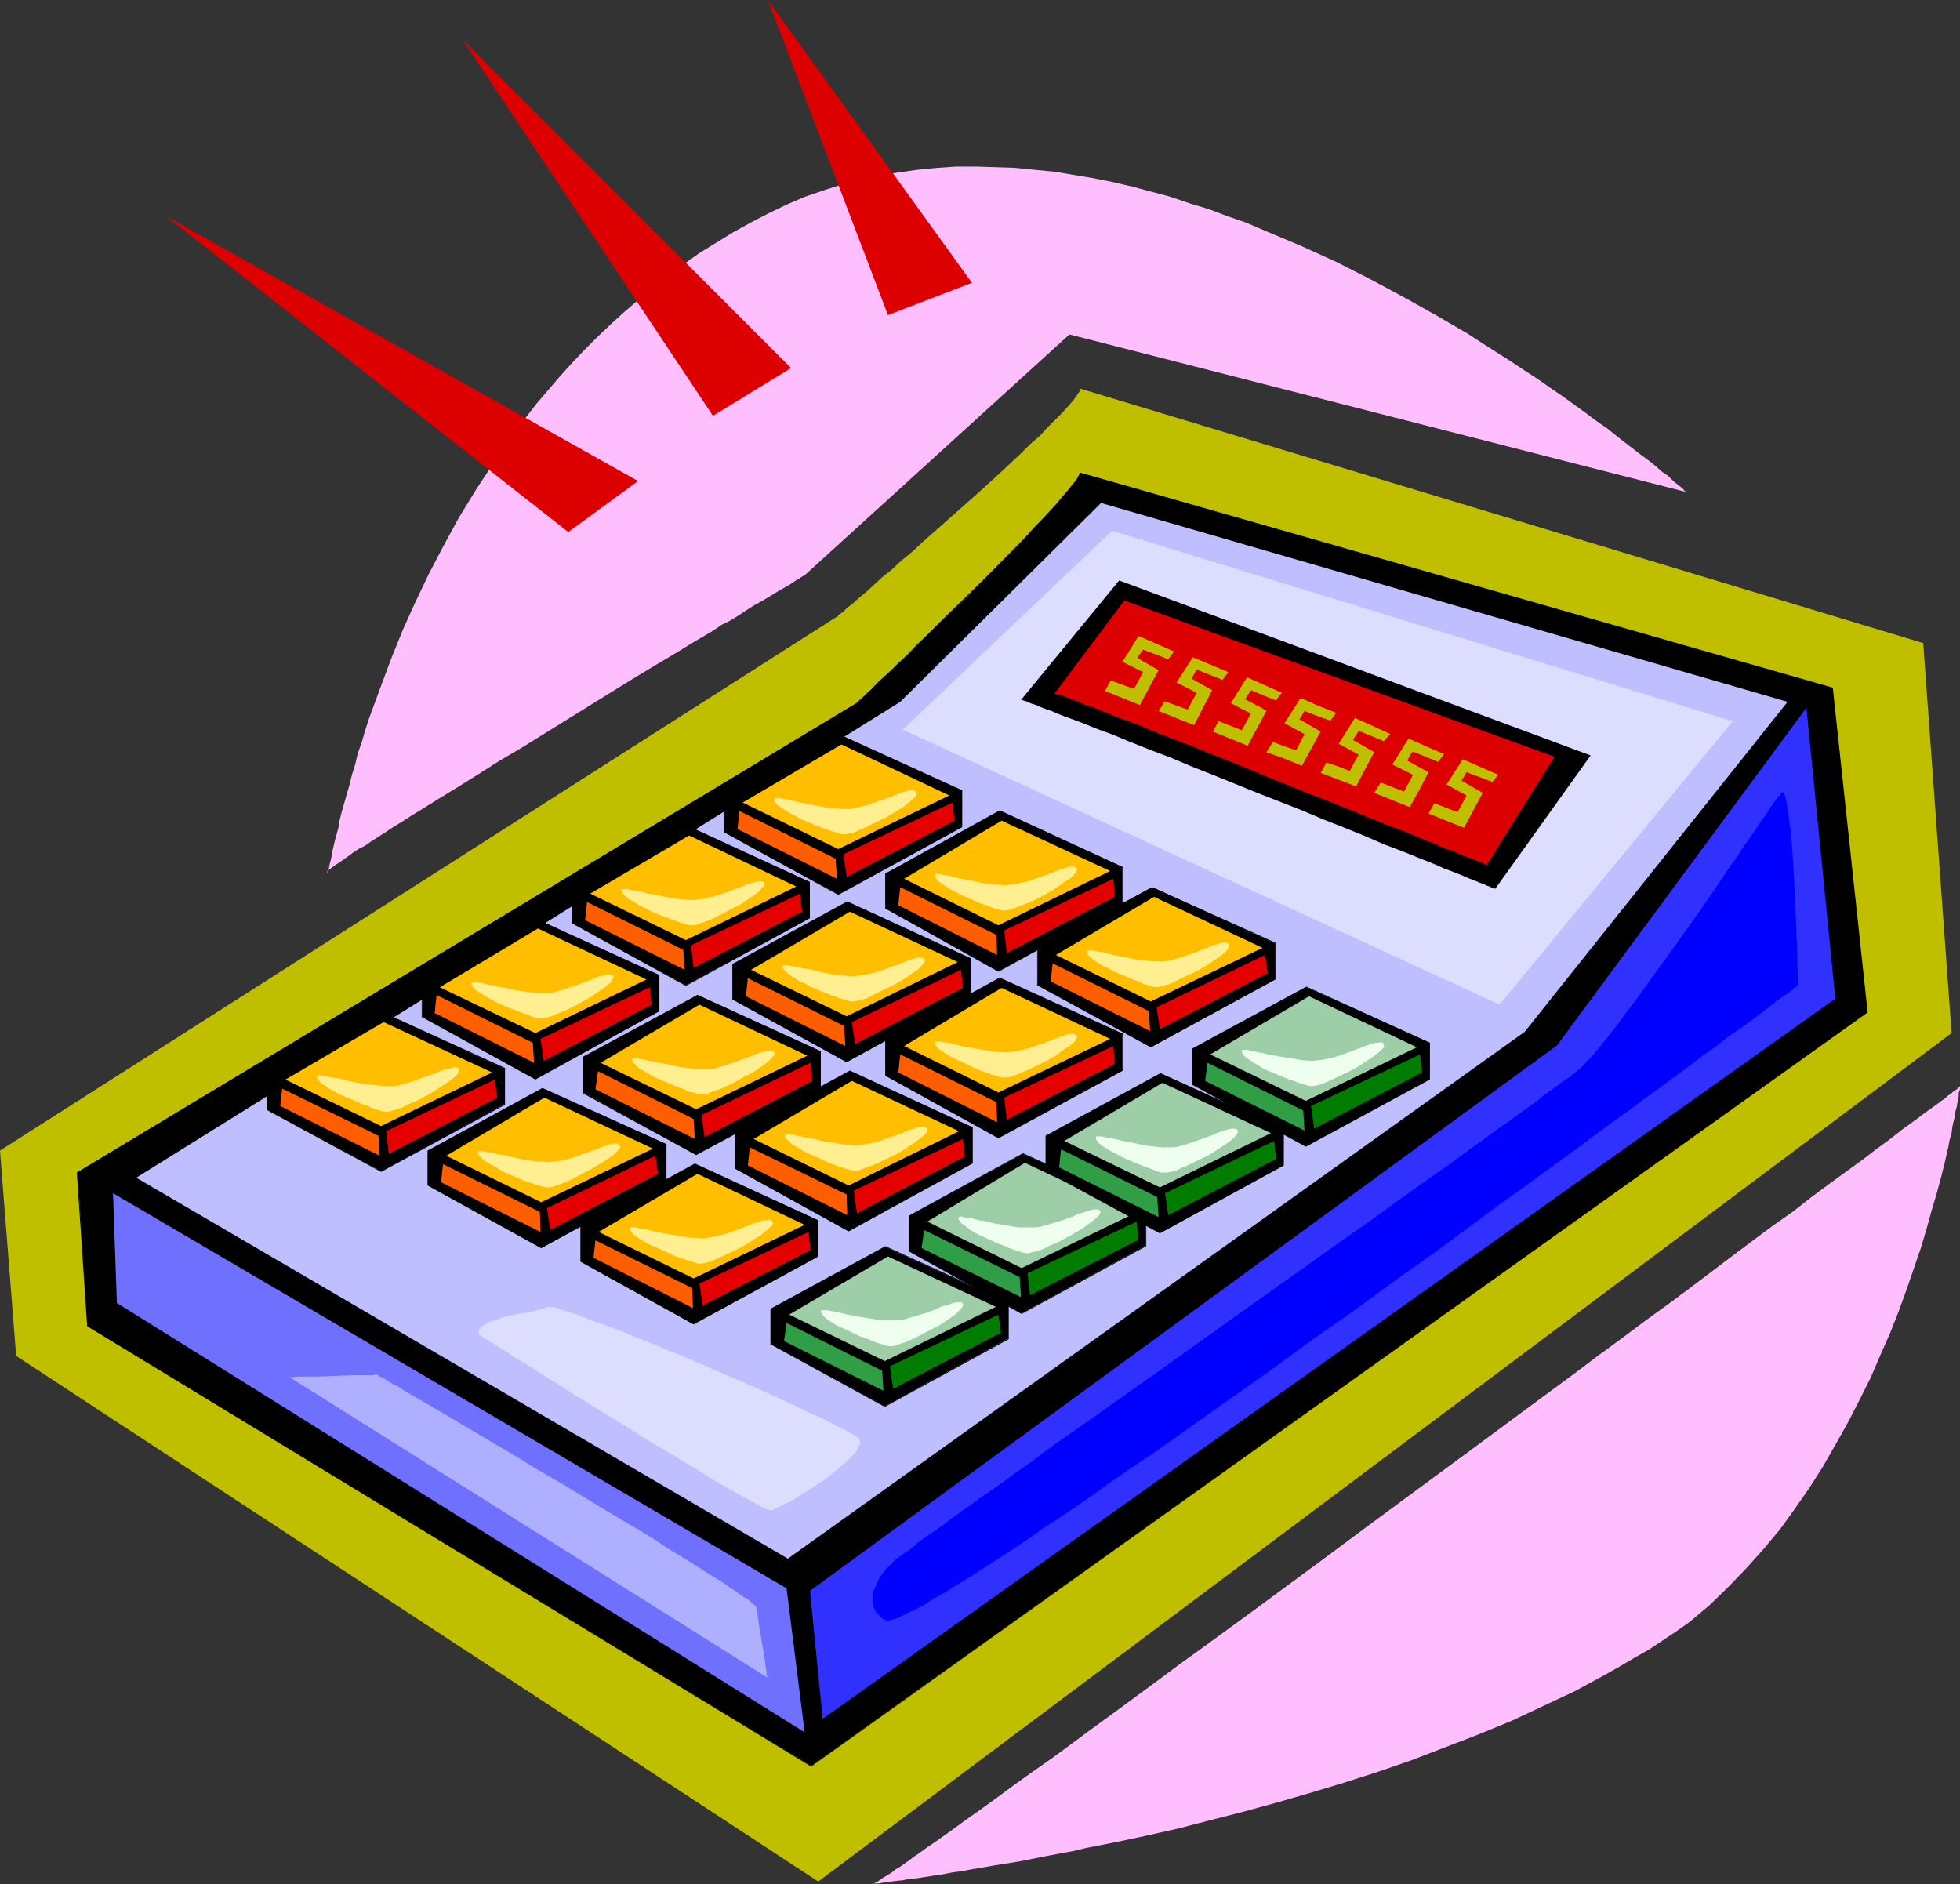
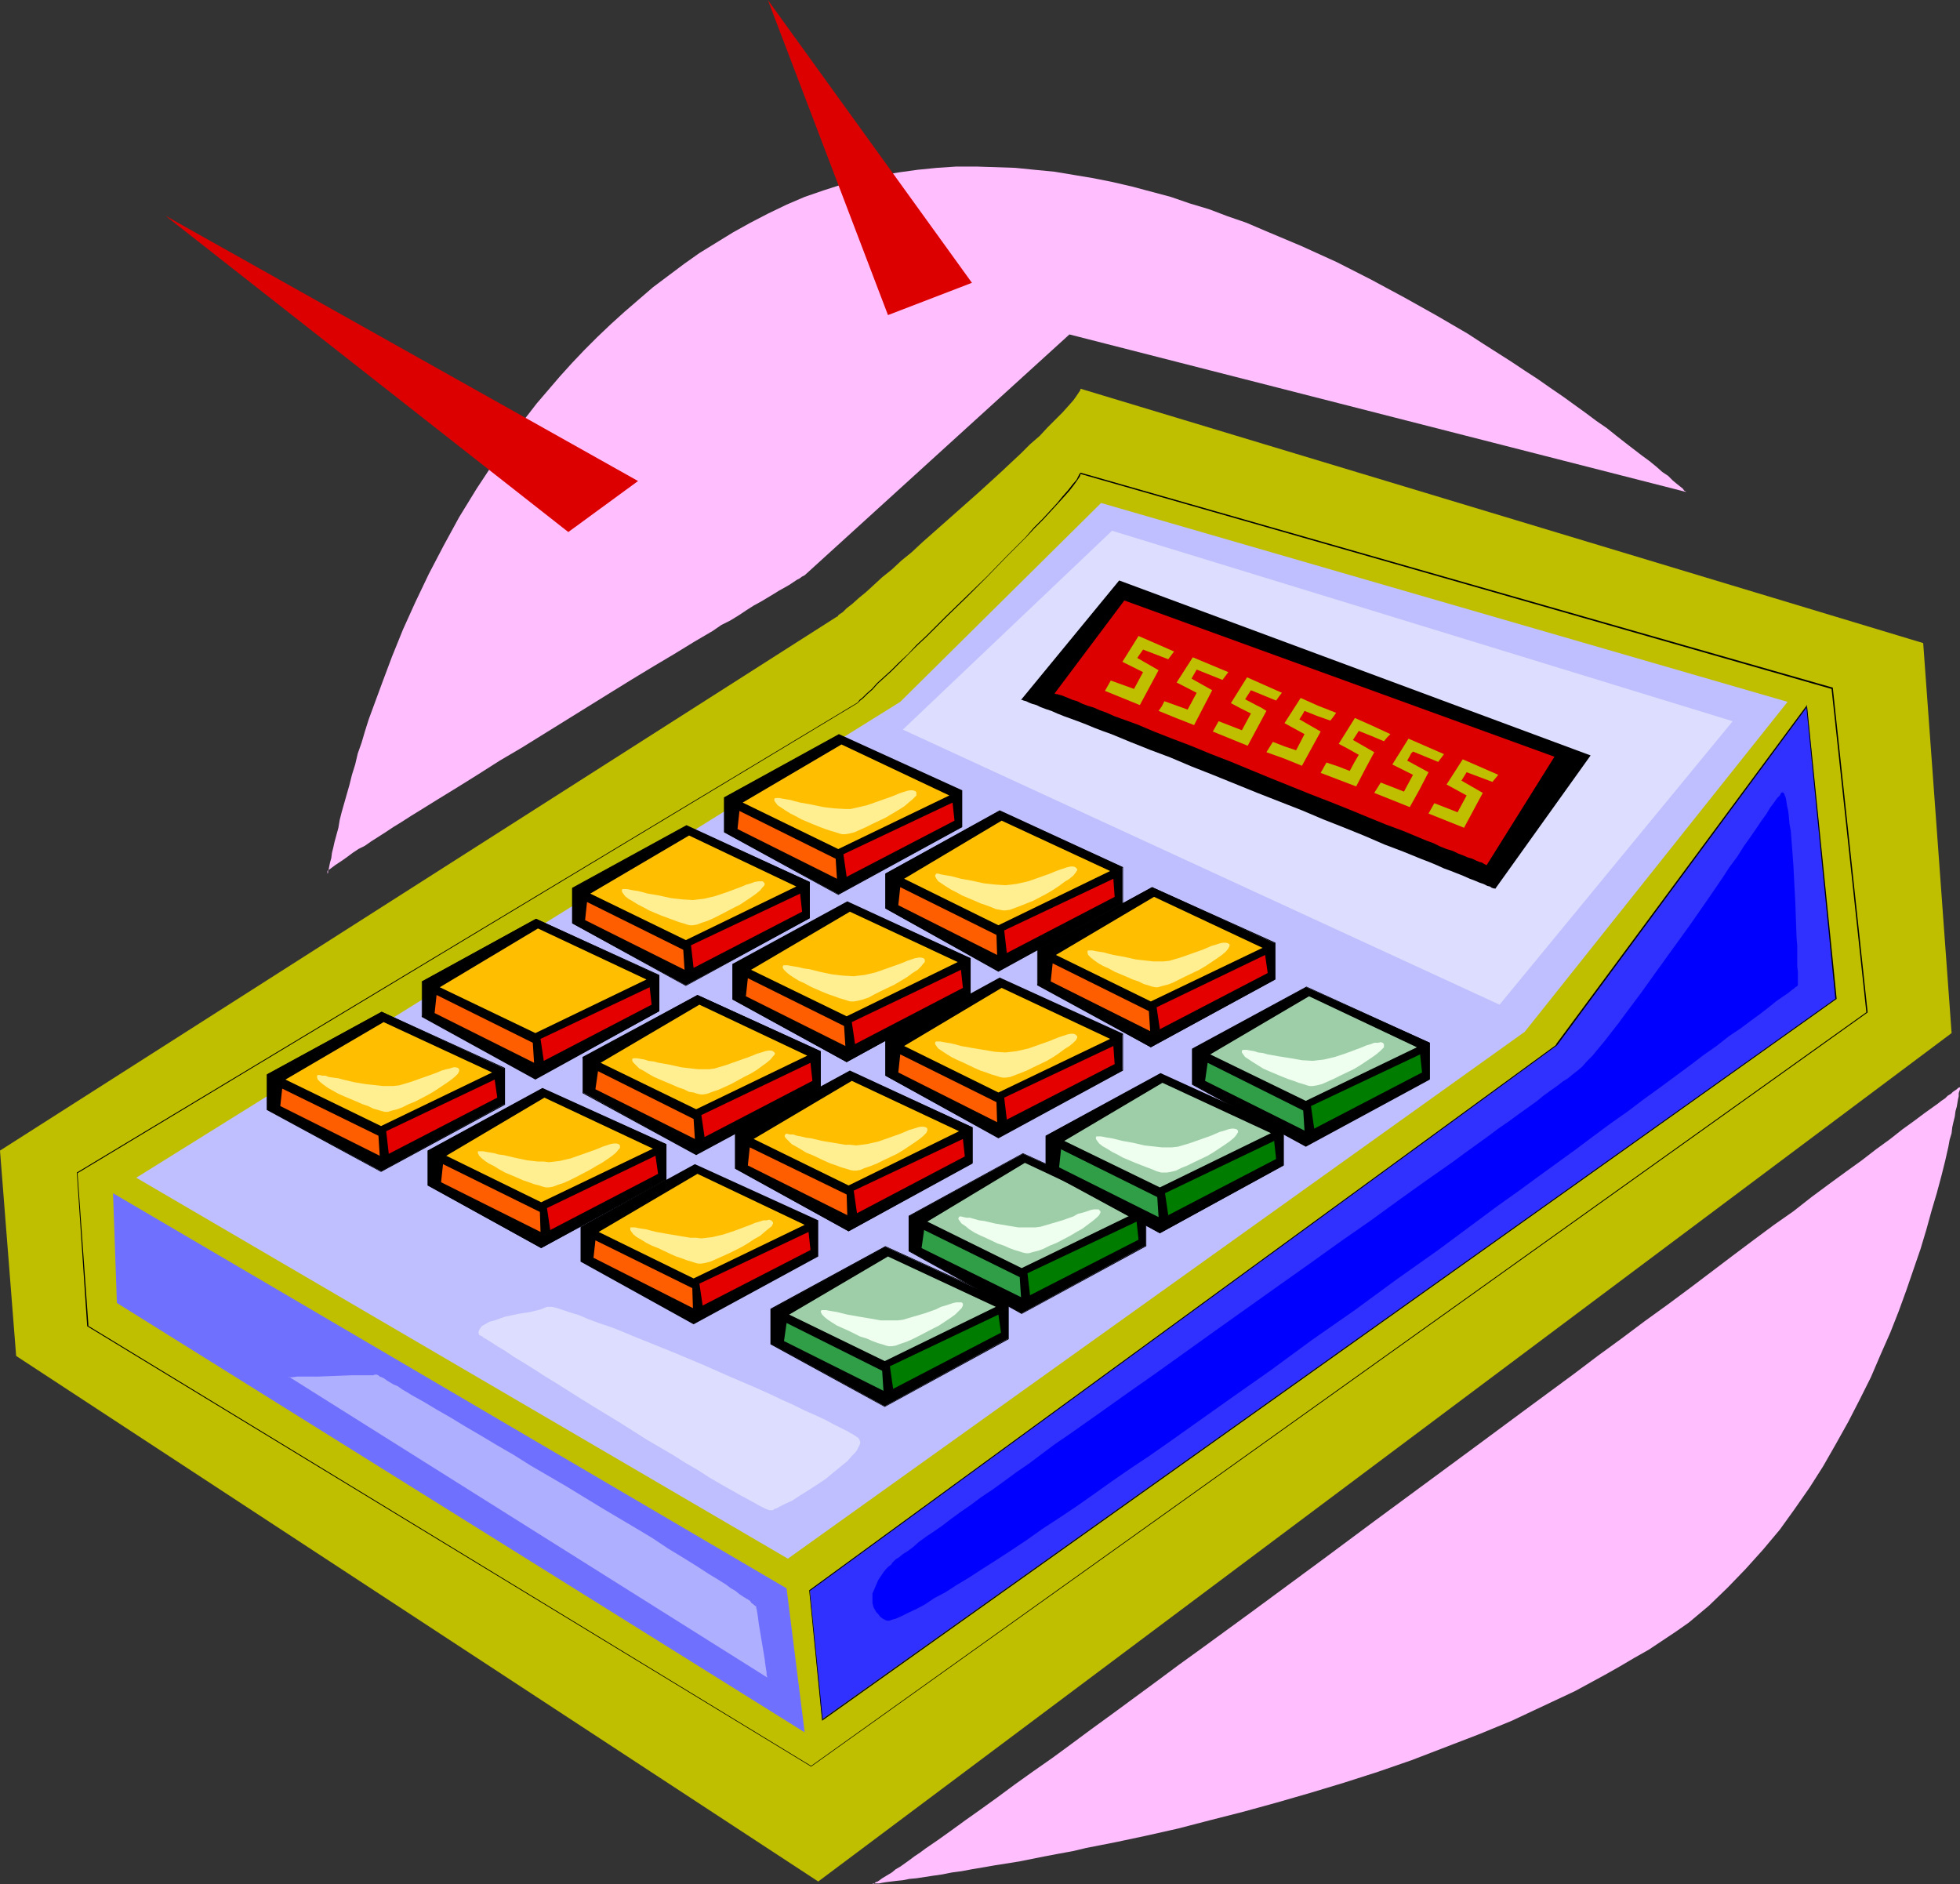
<svg xmlns="http://www.w3.org/2000/svg" xmlns:ns1="http://sodipodi.sourceforge.net/DTD/sodipodi-0.dtd" xmlns:ns2="http://www.inkscape.org/namespaces/inkscape" version="1.0" width="129.766mm" height="124.737mm" id="svg121" ns1:docname="Calculator 3.wmf">
  <rect width="100%" height="100%" fill="#333333" stroke="none" />
  <ns1:namedview id="namedview121" pagecolor="#ffffff" bordercolor="#000000" borderopacity="0.25" ns2:showpageshadow="2" ns2:pageopacity="0.0" ns2:pagecheckerboard="0" ns2:deskcolor="#d1d1d1" ns2:document-units="mm" />
  <defs id="defs1">
    <pattern id="WMFhbasepattern" patternUnits="userSpaceOnUse" width="6" height="6" x="0" y="0" />
  </defs>
  <path style="fill:#bfbf00;fill-opacity:1;fill-rule:evenodd;stroke:none" d="m 270.356,97.262 210.888,63.656 7.11,97.585 L 204.747,470.799 4.04,339.286 0,287.908 209.433,154.294 v 0 h 0.162 l 0.162,-0.323 0.162,-0.162 0.485,-0.323 0.485,-0.323 0.97,-0.969 1.454,-1.131 1.616,-1.454 1.778,-1.454 1.939,-1.777 2.101,-1.939 2.424,-1.939 2.424,-2.262 2.586,-2.1 2.586,-2.423 2.747,-2.423 5.656,-5.009 5.656,-5.008 5.494,-5.008 2.586,-2.423 2.586,-2.423 2.262,-2.262 2.424,-2.1 1.939,-2.1 1.939,-1.939 1.778,-1.777 1.454,-1.616 1.293,-1.454 0.808,-1.131 0.323,-0.485 0.323,-0.485 0.323,-0.485 z" id="path1" />
-   <path style="fill:#000000;fill-opacity:1;fill-rule:evenodd;stroke:none" d="m 270.356,118.427 188.102,53.801 8.726,81.105 -264.216,188.546 L 21.978,331.854 19.392,293.401 214.605,175.782 h 0.162 l 0.162,-0.323 0.323,-0.162 0.646,-0.808 0.97,-0.808 1.293,-1.293 1.454,-1.293 1.616,-1.616 1.778,-1.777 2.101,-1.939 2.101,-1.939 2.262,-2.262 2.262,-2.262 2.424,-2.423 2.586,-2.423 5.171,-5.008 5.01,-5.17 5.01,-5.008 2.424,-2.423 2.262,-2.423 2.262,-2.262 1.939,-2.262 1.939,-1.939 1.778,-1.939 1.616,-1.777 1.293,-1.616 1.131,-1.454 0.808,-1.131 0.646,-0.969 0.162,-0.323 z" id="path2" />
  <path style="fill:#000000;fill-opacity:1;fill-rule:evenodd;stroke:none" d="m 270.518,118.427 -0.162,0.162 187.941,53.801 v -0.162 l 8.726,81.105 0.162,-0.162 -264.216,188.707 v 0 L 21.978,331.692 l 0.162,0.162 -2.747,-38.452 v 0.162 l 195.213,-117.619 0.646,-0.646 0.808,-0.646 0.97,-0.969 1.293,-1.131 1.293,-1.454 1.778,-1.616 1.778,-1.616 1.939,-1.939 2.101,-2.1 2.262,-2.262 2.424,-2.262 2.424,-2.423 2.424,-2.423 5.171,-5.008 5.171,-5.17 4.848,-5.008 2.424,-2.423 2.424,-2.423 2.101,-2.262 2.101,-2.1 1.939,-2.1 1.778,-1.939 v 0 l 1.616,-1.777 1.293,-1.454 1.131,-1.454 0.808,-1.131 0.646,-0.969 0.162,-0.485 0.162,-0.323 -0.162,-0.162 -0.323,0.485 -0.162,0.323 -0.485,0.969 -0.97,1.131 -1.131,1.454 -1.293,1.454 -1.454,1.777 v 0 l -1.778,1.939 -1.939,2.1 -2.101,2.1 -2.101,2.423 -2.262,2.262 -2.424,2.423 -5.01,5.17 -5.171,5.008 -5.171,5.009 -2.424,2.423 -2.424,2.423 -2.424,2.262 -2.101,2.262 -2.262,2.1 -1.939,1.939 -1.778,1.616 -1.778,1.616 -1.293,1.454 -1.293,1.131 -0.97,0.969 -0.808,0.646 -0.485,0.646 v 0 L 19.23,293.401 21.816,331.854 202.969,442.041 467.347,253.333 458.62,172.066 270.356,118.265 Z" id="path3" />
  <path style="fill:#7070ff;fill-opacity:1;fill-rule:evenodd;stroke:none" d="m 28.28,298.571 0.97,27.466 172.104,107.44 -4.525,-36.029 z" id="path4" />
  <path style="fill:#3030ff;fill-opacity:1;fill-rule:evenodd;stroke:none" d="m 202.646,397.934 186.809,-136.361 62.701,-84.821 7.272,73.189 -253.712,180.306 z" id="path5" />
  <path style="fill:#000000;fill-opacity:1;fill-rule:evenodd;stroke:none" d="m 202.646,397.934 v 0.162 l 186.971,-136.522 62.539,-84.66 -0.162,-0.162 7.272,73.189 0.162,-0.162 -253.712,180.468 h 0.162 l -3.232,-32.313 h -0.162 l 3.232,32.636 253.873,-180.629 -7.434,-73.512 -62.862,84.983 h 0.162 l -186.971,136.522 z" id="path6" />
  <path style="fill:#bfbfff;fill-opacity:1;fill-rule:evenodd;stroke:none" d="m 34.098,294.694 163.054,95.323 184.385,-131.837 65.771,-82.56 -171.781,-49.762 -50.258,49.762 z" id="path7" />
  <path style="fill:#ddddff;fill-opacity:1;fill-rule:evenodd;stroke:none" d="m 225.917,182.568 52.358,-49.762 155.297,47.662 -58.338,70.927 z" id="path8" />
  <path style="fill:#000000;fill-opacity:1;fill-rule:evenodd;stroke:none" d="m 255.489,175.136 24.563,-29.889 117.968,43.784 -23.917,33.444 v -0.162 h -0.323 l -0.485,-0.162 -0.485,-0.323 -0.646,-0.162 -0.97,-0.485 -0.97,-0.323 -1.131,-0.485 -1.293,-0.485 -1.454,-0.646 -1.616,-0.646 -1.616,-0.646 -1.778,-0.646 -1.778,-0.808 -1.939,-0.808 -2.101,-0.808 -4.363,-1.777 -4.686,-1.777 -4.848,-2.1 -5.171,-2.1 -5.333,-2.1 -5.333,-2.262 -11.15,-4.362 -11.15,-4.524 -5.333,-2.1 -5.333,-2.262 -5.171,-1.939 -4.848,-1.939 -4.686,-1.939 -2.262,-0.808 -2.101,-0.808 -1.939,-0.808 -2.101,-0.808 -3.555,-1.293 -1.616,-0.646 -1.454,-0.646 -1.454,-0.485 -1.293,-0.485 -0.97,-0.485 -1.131,-0.323 -0.808,-0.323 -0.646,-0.323 -0.646,-0.162 -0.323,-0.162 z" id="path9" />
  <path style="fill:#000000;fill-opacity:1;fill-rule:evenodd;stroke:none" d="m 181.315,199.532 v 8.724 l 28.442,15.51 30.866,-16.803 v -9.048 l -30.704,-14.056 z" id="path10" />
  <path style="fill:#000000;fill-opacity:1;fill-rule:evenodd;stroke:none" d="m 181.153,199.532 v 8.724 l 28.603,15.672 31.027,-16.964 v -9.209 l -30.866,-14.056 -28.765,15.833 0.323,0.162 28.603,-15.672 h -0.162 l 30.704,14.056 -0.162,-0.162 v 9.048 l 0.162,-0.162 -31.027,16.964 h 0.162 l -28.28,-15.672 v 0.162 -8.724 0.162 z" id="path11" />
  <path style="fill:#ffbf00;fill-opacity:1;fill-rule:evenodd;stroke:none" d="m 185.84,200.825 23.917,11.633 27.795,-13.41 -26.987,-12.764 z" id="path12" />
  <path style="fill:#ff5e00;fill-opacity:1;fill-rule:evenodd;stroke:none" d="m 185.032,202.925 -0.485,4.524 24.886,12.44 -0.323,-5.008 z" id="path13" />
  <path style="fill:#e50000;fill-opacity:1;fill-rule:evenodd;stroke:none" d="m 211.049,213.75 0.808,5.655 26.987,-14.056 -0.485,-4.524 z" id="path14" />
  <path style="fill:#ffef91;fill-opacity:1;fill-rule:evenodd;stroke:none" d="m 193.758,199.855 0.323,-0.162 h 0.323 0.646 l 0.808,0.162 0.97,0.162 0.97,0.162 1.131,0.323 1.293,0.323 2.747,0.485 3.07,0.646 2.747,0.323 2.747,0.162 h 1.293 l 1.454,-0.323 2.747,-0.646 2.747,-0.969 2.747,-0.969 1.293,-0.485 1.131,-0.485 0.97,-0.323 0.97,-0.323 0.808,-0.162 h 0.646 l 0.646,0.162 0.323,0.323 v 0.162 0.323 0.323 l -0.323,0.323 -0.646,0.646 -0.97,0.808 -1.131,0.969 -1.293,0.808 -1.616,0.969 -1.616,0.969 -3.394,1.616 -1.616,0.808 -1.454,0.646 -1.454,0.646 -1.293,0.323 -0.97,0.162 h -0.808 l -0.646,-0.162 -0.97,-0.323 -1.131,-0.323 -1.454,-0.485 -1.293,-0.485 -1.616,-0.646 -3.07,-1.293 -1.454,-0.808 -1.293,-0.646 -1.293,-0.808 -0.97,-0.646 -0.97,-0.646 -0.485,-0.646 -0.323,-0.485 v -0.323 z" id="path15" />
  <path style="fill:#000000;fill-opacity:1;fill-rule:evenodd;stroke:none" d="m 143.177,222.313 v 8.724 l 28.442,15.51 31.027,-16.803 v -9.048 l -30.866,-14.056 z" id="path16" />
  <path style="fill:#000000;fill-opacity:1;fill-rule:evenodd;stroke:none" d="m 143.177,222.151 v 8.886 l 28.442,15.672 31.027,-16.964 v -9.048 l -30.866,-14.218 -28.603,15.672 0.162,0.162 28.603,-15.51 h -0.162 l 30.704,14.056 v -0.162 9.048 -0.162 l -30.866,16.964 v 0 l -28.28,-15.672 v 0.162 -8.724 0 z" id="path17" />
  <path style="fill:#ffbf00;fill-opacity:1;fill-rule:evenodd;stroke:none" d="m 147.702,223.605 23.917,11.633 27.634,-13.41 -26.826,-12.764 z" id="path18" />
  <path style="fill:#ff5e00;fill-opacity:1;fill-rule:evenodd;stroke:none" d="m 146.894,225.706 -0.485,4.524 24.886,12.44 -0.323,-5.008 z" id="path19" />
  <path style="fill:#e50000;fill-opacity:1;fill-rule:evenodd;stroke:none" d="m 172.912,236.531 0.646,5.655 27.149,-14.056 -0.485,-4.524 z" id="path20" />
  <path style="fill:#ffef91;fill-opacity:1;fill-rule:evenodd;stroke:none" d="m 155.621,222.636 0.162,-0.162 h 0.485 0.646 l 0.808,0.162 0.808,0.162 1.131,0.162 1.293,0.323 1.131,0.323 2.909,0.485 2.909,0.646 2.909,0.323 2.586,0.162 1.293,-0.162 1.454,-0.162 2.747,-0.646 2.909,-0.969 2.586,-0.969 1.293,-0.485 1.131,-0.485 1.131,-0.323 0.808,-0.323 0.97,-0.162 h 0.646 0.485 l 0.323,0.323 0.162,0.162 v 0.323 l -0.162,0.323 -0.323,0.323 -0.646,0.808 -0.97,0.808 -1.131,0.808 -1.454,0.969 -1.454,0.969 -1.616,0.808 -3.394,1.777 -1.616,0.808 -1.454,0.646 -1.454,0.485 -1.293,0.485 -0.97,0.162 h -0.808 l -0.646,-0.162 -0.97,-0.323 -1.131,-0.323 -1.293,-0.485 -3.07,-1.131 -3.07,-1.293 -1.454,-0.808 -1.293,-0.646 -1.293,-0.808 -1.131,-0.646 -0.808,-0.646 -0.485,-0.646 -0.323,-0.485 v -0.323 z" id="path21" />
  <path style="fill:#000000;fill-opacity:1;fill-rule:evenodd;stroke:none" d="m 105.686,245.578 v 8.724 l 28.28,15.672 31.027,-16.964 v -8.886 l -30.866,-14.218 z" id="path22" />
  <path style="fill:#000000;fill-opacity:1;fill-rule:evenodd;stroke:none" d="m 105.525,245.578 v 8.886 l 28.442,15.672 31.027,-17.126 v -9.048 l -30.866,-14.056 -28.603,15.672 0.162,0.162 28.603,-15.672 h -0.162 l 30.704,14.056 v 0 8.886 -0.162 l -31.027,16.964 h 0.162 l -28.28,-15.672 v 0.162 -8.724 0.162 z" id="path23" />
  <path style="fill:#ffbf00;fill-opacity:1;fill-rule:evenodd;stroke:none" d="m 110.049,247.032 23.917,11.471 27.795,-13.41 -27.149,-12.764 z" id="path24" />
  <path style="fill:#ff5e00;fill-opacity:1;fill-rule:evenodd;stroke:none" d="m 109.241,248.971 -0.485,4.524 24.886,12.44 -0.323,-5.009 z" id="path25" />
  <path style="fill:#e50000;fill-opacity:1;fill-rule:evenodd;stroke:none" d="m 135.259,259.957 0.808,5.493 26.987,-14.056 -0.485,-4.362 z" id="path26" />
-   <path style="fill:#ffef91;fill-opacity:1;fill-rule:evenodd;stroke:none" d="m 117.968,245.901 0.323,-0.162 h 0.323 0.646 l 0.808,0.162 0.97,0.162 0.97,0.323 1.293,0.162 1.131,0.323 2.747,0.485 3.07,0.646 2.747,0.323 1.454,0.162 h 1.293 1.454 l 1.293,-0.162 2.747,-0.808 2.909,-0.969 2.586,-0.969 1.293,-0.485 1.131,-0.485 0.97,-0.323 0.97,-0.162 0.97,-0.323 h 0.646 l 0.485,0.162 0.323,0.323 v 0.162 0.323 l -0.162,0.162 -0.162,0.323 -0.646,0.808 -0.97,0.808 -1.131,0.808 -1.454,0.969 -1.454,0.969 -1.616,0.969 -3.394,1.777 -1.454,0.646 -1.616,0.646 -1.454,0.646 -1.293,0.323 -0.97,0.162 h -0.646 -0.808 l -0.97,-0.323 -1.131,-0.485 -1.293,-0.485 -3.07,-1.131 -3.07,-1.293 -1.454,-0.808 -1.293,-0.646 -1.293,-0.808 -0.97,-0.646 -0.97,-0.646 -0.485,-0.646 -0.323,-0.485 v -0.323 z" id="path27" />
  <path style="fill:#000000;fill-opacity:1;fill-rule:evenodd;stroke:none" d="m 66.902,268.844 v 8.724 l 28.442,15.51 30.866,-16.803 v -8.886 L 95.505,253.172 Z" id="path28" />
  <path style="fill:#000000;fill-opacity:1;fill-rule:evenodd;stroke:none" d="m 66.741,268.844 v 8.886 l 28.603,15.51 31.027,-16.803 v -9.209 l -30.866,-14.056 -28.765,15.672 0.162,0.162 28.765,-15.672 h -0.162 l 30.704,14.056 h -0.162 v 8.886 h 0.162 l -31.027,16.803 h 0.162 l -28.442,-15.672 0.162,0.162 v -8.724 l -0.162,0.162 z" id="path29" />
  <path style="fill:#ffbf00;fill-opacity:1;fill-rule:evenodd;stroke:none" d="M 71.427,270.136 95.344,281.769 123.139,268.359 95.99,255.757 Z" id="path30" />
  <path style="fill:#ff5e00;fill-opacity:1;fill-rule:evenodd;stroke:none" d="m 70.619,272.398 -0.485,4.362 24.886,12.44 -0.323,-5.008 z" id="path31" />
  <path style="fill:#e50000;fill-opacity:1;fill-rule:evenodd;stroke:none" d="m 96.637,283.061 0.646,5.655 27.149,-14.056 -0.646,-4.524 z" id="path32" />
  <path style="fill:#ffef91;fill-opacity:1;fill-rule:evenodd;stroke:none" d="m 79.346,269.167 0.162,-0.162 h 0.485 l 0.646,0.162 h 0.808 l 0.808,0.323 1.131,0.162 1.293,0.162 1.131,0.323 2.747,0.646 2.909,0.485 2.909,0.323 1.454,0.162 h 1.293 1.293 l 1.454,-0.162 2.747,-0.808 2.747,-0.969 2.747,-0.969 1.293,-0.485 1.131,-0.485 1.131,-0.323 0.808,-0.162 0.97,-0.323 h 0.646 l 0.485,0.162 0.323,0.323 v 0.162 0.323 l -0.162,0.323 -0.162,0.323 -0.646,0.646 -0.97,0.808 -1.131,0.808 -1.454,0.969 -1.454,0.969 -1.616,0.969 -3.394,1.777 -1.616,0.646 -1.616,0.808 -1.293,0.485 -1.293,0.323 -0.97,0.323 h -0.808 l -0.646,-0.162 -1.131,-0.323 -1.131,-0.323 -1.293,-0.646 -1.454,-0.485 -1.454,-0.646 -3.07,-1.293 -1.454,-0.646 -1.454,-0.808 -1.131,-0.646 -1.131,-0.808 -0.808,-0.646 -0.646,-0.646 -0.162,-0.485 v -0.162 z" id="path33" />
  <path style="fill:#000000;fill-opacity:1;fill-rule:evenodd;stroke:none" d="m 221.553,218.597 v 8.724 l 28.28,15.672 31.027,-16.964 v -9.048 l -30.704,-14.056 z" id="path34" />
  <path style="fill:#000000;fill-opacity:1;fill-rule:evenodd;stroke:none" d="m 221.553,218.597 v 8.724 l 28.28,15.833 31.189,-17.126 v -9.048 l -30.866,-14.218 -28.603,15.833 0.162,0.162 28.442,-15.672 v 0 l 30.704,14.056 v -0.162 9.048 -0.162 l -31.027,16.964 h 0.162 l -28.28,-15.672 v 0.162 -8.724 0.162 z" id="path35" />
  <path style="fill:#ffbf00;fill-opacity:1;fill-rule:evenodd;stroke:none" d="m 226.24,219.889 23.594,11.633 27.957,-13.571 -27.149,-12.602 z" id="path36" />
  <path style="fill:#ff5e00;fill-opacity:1;fill-rule:evenodd;stroke:none" d="m 225.27,221.99 -0.485,4.524 24.725,12.44 -0.162,-5.008 z" id="path37" />
  <path style="fill:#e50000;fill-opacity:1;fill-rule:evenodd;stroke:none" d="m 251.288,232.815 0.646,5.655 26.987,-14.056 -0.323,-4.524 z" id="path38" />
  <path style="fill:#ffef91;fill-opacity:1;fill-rule:evenodd;stroke:none" d="m 234.158,218.758 0.162,-0.162 h 0.485 l 0.485,0.162 0.808,0.162 0.97,0.162 0.97,0.162 2.424,0.646 2.747,0.485 2.909,0.646 2.909,0.323 2.586,0.162 1.454,-0.162 1.293,-0.162 2.909,-0.646 2.747,-0.969 2.747,-0.969 1.131,-0.485 1.293,-0.485 0.97,-0.323 0.97,-0.323 0.808,-0.162 h 0.646 l 0.485,0.162 0.323,0.323 0.162,0.162 v 0.323 l -0.162,0.162 -0.162,0.323 -0.646,0.808 -0.97,0.808 -1.293,0.808 -1.293,0.969 -1.454,0.969 -1.616,0.969 -3.394,1.777 -1.616,0.646 -1.616,0.646 -1.293,0.485 -1.293,0.485 -1.131,0.162 h -0.646 l -0.808,-0.162 -0.97,-0.162 -1.131,-0.485 -1.293,-0.485 -1.454,-0.485 -1.454,-0.646 -3.07,-1.293 -1.454,-0.808 -1.293,-0.646 -1.293,-0.808 -0.97,-0.646 -0.97,-0.646 -0.485,-0.646 -0.323,-0.646 v -0.162 z" id="path39" />
  <path style="fill:#000000;fill-opacity:1;fill-rule:evenodd;stroke:none" d="m 183.416,241.378 v 8.724 l 28.442,15.672 30.866,-16.964 v -9.048 l -30.704,-14.056 z" id="path40" />
  <path style="fill:#000000;fill-opacity:1;fill-rule:evenodd;stroke:none" d="m 183.254,241.216 v 8.886 l 28.603,15.672 31.027,-16.964 v -9.048 l -30.866,-14.218 -28.765,15.672 0.323,0.323 28.603,-15.672 h -0.162 l 30.704,14.056 -0.162,-0.162 v 9.048 l 0.162,-0.162 -30.866,16.964 v 0 l -28.28,-15.672 v 0.162 -8.724 0.162 z" id="path41" />
  <path style="fill:#ffbf00;fill-opacity:1;fill-rule:evenodd;stroke:none" d="m 187.941,242.67 23.917,11.633 27.795,-13.571 -26.987,-12.602 z" id="path42" />
  <path style="fill:#ff5e00;fill-opacity:1;fill-rule:evenodd;stroke:none" d="m 187.133,244.77 -0.485,4.524 24.886,12.44 -0.323,-5.009 z" id="path43" />
  <path style="fill:#e50000;fill-opacity:1;fill-rule:evenodd;stroke:none" d="m 213.15,255.757 0.808,5.493 26.987,-14.056 -0.485,-4.524 z" id="path44" />
  <path style="fill:#ffef91;fill-opacity:1;fill-rule:evenodd;stroke:none" d="m 196.021,241.539 h 0.162 0.323 0.646 l 0.808,0.162 0.97,0.162 0.97,0.162 1.293,0.323 1.293,0.162 2.586,0.646 3.07,0.646 2.747,0.323 2.747,0.162 1.293,-0.162 1.454,-0.162 2.747,-0.646 2.747,-0.969 2.747,-0.969 1.293,-0.485 1.131,-0.485 0.97,-0.323 0.97,-0.323 0.97,-0.162 h 0.485 l 0.646,0.162 0.323,0.323 v 0.162 0.323 0.162 l -0.323,0.323 -0.646,0.808 -0.808,0.808 -1.293,0.808 -1.293,0.969 -1.616,0.969 -1.616,0.969 -3.394,1.616 -1.616,0.808 -1.454,0.808 -1.454,0.485 -1.293,0.323 -0.97,0.162 h -0.808 l -0.646,-0.162 -0.97,-0.323 -1.131,-0.323 -1.293,-0.485 -1.454,-0.485 -1.616,-0.646 -2.909,-1.293 -1.454,-0.808 -1.454,-0.646 -1.293,-0.808 -0.97,-0.646 -0.808,-0.646 -0.646,-0.646 -0.323,-0.485 v -0.323 z" id="path45" />
  <path style="fill:#000000;fill-opacity:1;fill-rule:evenodd;stroke:none" d="m 145.925,264.643 v 8.724 l 28.28,15.51 31.027,-16.803 v -9.048 L 174.528,248.971 Z" id="path46" />
  <path style="fill:#000000;fill-opacity:1;fill-rule:evenodd;stroke:none" d="m 145.763,264.481 v 9.048 l 28.442,15.51 31.189,-16.803 v -9.209 l -30.866,-14.056 -28.765,15.51 0.162,0.323 28.603,-15.672 h -0.162 l 30.704,14.056 v -0.162 9.048 -0.162 L 174.043,288.716 h 0.162 l -28.28,-15.349 v 0 -8.724 0.162 z" id="path47" />
  <path style="fill:#ffbf00;fill-opacity:1;fill-rule:evenodd;stroke:none" d="m 150.288,265.935 23.917,11.633 27.795,-13.41 -26.987,-12.764 z" id="path48" />
  <path style="fill:#ff5e00;fill-opacity:1;fill-rule:evenodd;stroke:none" d="m 149.641,268.036 -0.646,4.524 24.886,12.44 -0.323,-5.008 z" id="path49" />
  <path style="fill:#e50000;fill-opacity:1;fill-rule:evenodd;stroke:none" d="m 175.497,279.022 0.808,5.493 26.987,-14.056 -0.485,-4.524 z" id="path50" />
  <path style="fill:#ffef91;fill-opacity:1;fill-rule:evenodd;stroke:none" d="m 158.206,264.966 0.323,-0.162 h 0.323 0.646 l 0.808,0.162 0.97,0.162 0.97,0.323 1.293,0.162 1.293,0.323 2.747,0.485 2.909,0.646 2.747,0.323 1.454,0.162 h 1.293 1.454 l 1.293,-0.162 2.747,-0.808 2.747,-0.969 2.747,-0.969 1.293,-0.485 1.131,-0.485 1.131,-0.323 0.97,-0.323 0.808,-0.162 h 0.646 l 0.485,0.162 0.323,0.323 0.162,0.162 v 0.162 l -0.162,0.323 -0.323,0.323 -0.646,0.808 -0.97,0.808 -1.131,0.808 -1.293,0.969 -1.616,0.969 -1.616,0.808 -3.232,1.777 -1.778,0.808 -1.454,0.646 -1.454,0.485 -1.293,0.485 -0.97,0.162 h -0.646 l -0.808,-0.162 -0.97,-0.323 -1.131,-0.162 -1.293,-0.646 -1.454,-0.485 -1.454,-0.646 -3.07,-1.293 -1.454,-0.646 -1.454,-0.808 -1.293,-0.808 -0.97,-0.485 -0.808,-0.808 -0.646,-0.646 -0.323,-0.485 v -0.323 z" id="path51" />
  <path style="fill:#000000;fill-opacity:1;fill-rule:evenodd;stroke:none" d="m 107.141,287.908 v 8.724 l 28.28,15.672 31.189,-17.126 v -8.886 l -30.866,-13.895 z" id="path52" />
  <path style="fill:#000000;fill-opacity:1;fill-rule:evenodd;stroke:none" d="m 106.979,287.908 v 8.724 l 28.442,15.672 31.35,-16.964 v -9.048 l -31.027,-14.056 -28.765,15.672 0.323,0.162 28.603,-15.51 h -0.162 l 30.704,13.895 v -0.162 8.886 0 l -31.027,16.964 h 0.162 l -28.28,-15.672 v 0.162 -8.724 0.162 z" id="path53" />
  <path style="fill:#ffbf00;fill-opacity:1;fill-rule:evenodd;stroke:none" d="m 111.665,289.201 23.755,11.633 27.957,-13.41 -27.149,-12.764 z" id="path54" />
  <path style="fill:#ff5e00;fill-opacity:1;fill-rule:evenodd;stroke:none" d="m 110.857,291.301 -0.485,4.524 24.886,12.44 -0.162,-5.008 z" id="path55" />
  <path style="fill:#e50000;fill-opacity:1;fill-rule:evenodd;stroke:none" d="m 136.875,302.287 0.808,5.493 26.987,-14.056 -0.646,-4.524 z" id="path56" />
  <path style="fill:#ffef91;fill-opacity:1;fill-rule:evenodd;stroke:none" d="m 119.584,288.07 h 0.323 0.323 0.646 l 0.808,0.162 0.97,0.162 0.97,0.162 1.131,0.323 1.293,0.162 2.747,0.646 3.07,0.646 2.747,0.323 h 1.454 l 1.293,0.162 1.454,-0.162 1.293,-0.162 2.747,-0.646 2.747,-0.969 2.747,-0.969 1.293,-0.485 1.131,-0.485 0.97,-0.323 0.97,-0.323 0.808,-0.162 h 0.808 l 0.485,0.162 0.323,0.323 v 0.162 0.162 0.323 l -0.323,0.323 -0.646,0.808 -0.97,0.808 -1.131,0.808 -1.454,0.969 -1.454,0.808 -1.616,0.969 -3.394,1.777 -1.616,0.808 -1.454,0.646 -1.454,0.485 -1.293,0.485 -0.97,0.162 h -0.808 l -0.646,-0.162 -0.97,-0.323 -1.293,-0.323 -1.293,-0.485 -1.454,-0.485 -1.454,-0.646 -3.07,-1.293 -1.454,-0.808 -1.293,-0.808 -1.293,-0.646 -0.97,-0.646 -0.808,-0.646 -0.646,-0.646 -0.323,-0.646 v -0.162 z" id="path57" />
  <path style="fill:#000000;fill-opacity:1;fill-rule:evenodd;stroke:none" d="m 259.691,237.662 v 8.724 l 28.28,15.672 31.027,-16.964 v -9.048 l -30.704,-14.056 z" id="path58" />
  <path style="fill:#000000;fill-opacity:1;fill-rule:evenodd;stroke:none" d="m 259.529,237.662 v 8.886 l 28.442,15.51 31.189,-16.964 v -9.209 l -30.866,-13.895 -28.765,15.672 0.162,0.162 28.603,-15.672 h -0.162 l 30.866,13.895 h -0.162 v 9.048 l 0.162,-0.162 -31.027,16.964 h 0.162 l -28.442,-15.672 v 0.162 -8.724 0.162 z" id="path59" />
  <path style="fill:#ffbf00;fill-opacity:1;fill-rule:evenodd;stroke:none" d="m 264.216,238.954 23.755,11.633 27.957,-13.41 -27.149,-12.764 z" id="path60" />
  <path style="fill:#ff5e00;fill-opacity:1;fill-rule:evenodd;stroke:none" d="m 263.408,241.054 -0.485,4.524 24.886,12.44 -0.323,-5.008 z" id="path61" />
  <path style="fill:#e50000;fill-opacity:1;fill-rule:evenodd;stroke:none" d="m 289.425,252.041 0.808,5.493 26.987,-14.056 -0.646,-4.524 z" id="path62" />
  <path style="fill:#ffef91;fill-opacity:1;fill-rule:evenodd;stroke:none" d="m 272.134,237.985 0.162,-0.162 h 0.485 0.646 l 0.646,0.162 0.97,0.162 1.131,0.162 1.131,0.323 1.293,0.323 2.747,0.485 2.909,0.646 2.909,0.323 1.454,0.162 h 1.293 1.293 l 1.454,-0.162 2.747,-0.808 2.747,-0.969 2.747,-0.969 1.131,-0.485 1.131,-0.485 1.131,-0.323 0.97,-0.323 0.808,-0.162 h 0.646 l 0.646,0.162 0.323,0.323 v 0.162 0.162 l -0.162,0.323 -0.162,0.323 -0.646,0.808 -0.97,0.808 -1.131,0.808 -1.454,0.969 -1.454,0.969 -1.616,0.969 -3.394,1.616 -1.616,0.808 -1.616,0.808 -1.293,0.485 -1.293,0.323 -1.131,0.323 h -0.646 l -0.808,-0.162 -0.97,-0.323 -1.131,-0.323 -1.293,-0.646 -1.454,-0.485 -1.454,-0.646 -3.07,-1.293 -1.454,-0.808 -1.454,-0.646 -1.131,-0.646 -1.131,-0.808 -0.808,-0.646 -0.646,-0.646 -0.162,-0.485 v -0.323 z" id="path63" />
  <path style="fill:#000000;fill-opacity:1;fill-rule:evenodd;stroke:none" d="m 221.553,260.442 v 8.724 l 28.28,15.51 31.027,-16.803 v -9.048 l -30.704,-14.056 z" id="path64" />
  <path style="fill:#000000;fill-opacity:1;fill-rule:evenodd;stroke:none" d="m 221.553,260.281 v 8.886 l 28.28,15.672 31.189,-16.964 v -9.209 l -30.866,-14.056 -28.603,15.672 0.162,0.323 28.442,-15.672 v 0 l 30.704,14.056 v -0.162 9.048 -0.162 l -31.027,16.803 h 0.162 l -28.28,-15.51 v 0.162 -8.724 0.162 z" id="path65" />
  <path style="fill:#ffbf00;fill-opacity:1;fill-rule:evenodd;stroke:none" d="m 226.24,261.735 23.594,11.633 27.957,-13.41 -27.149,-12.764 z" id="path66" />
  <path style="fill:#ff5e00;fill-opacity:1;fill-rule:evenodd;stroke:none" d="m 225.27,263.835 -0.485,4.524 24.725,12.44 -0.162,-5.008 z" id="path67" />
  <path style="fill:#e50000;fill-opacity:1;fill-rule:evenodd;stroke:none" d="m 251.288,274.66 0.646,5.493 26.987,-13.895 -0.323,-4.524 z" id="path68" />
  <path style="fill:#ffef91;fill-opacity:1;fill-rule:evenodd;stroke:none" d="m 234.158,260.604 h 0.162 0.485 0.485 l 0.808,0.162 0.97,0.162 0.97,0.162 1.293,0.323 1.131,0.323 2.747,0.485 2.909,0.485 2.909,0.485 2.586,0.162 1.454,-0.162 1.293,-0.162 2.909,-0.646 2.747,-0.969 2.747,-0.969 1.131,-0.485 1.293,-0.485 0.97,-0.323 0.97,-0.323 0.808,-0.162 h 0.646 l 0.485,0.162 0.323,0.323 0.162,0.162 v 0.323 l -0.162,0.323 -0.162,0.323 -0.646,0.646 -0.97,0.808 -1.293,0.808 -1.293,0.969 -1.454,0.969 -1.616,0.969 -3.394,1.616 -1.616,0.808 -1.616,0.646 -1.293,0.485 -1.293,0.485 -1.131,0.162 h -0.646 l -0.808,-0.162 -0.97,-0.323 -1.131,-0.323 -1.293,-0.485 -1.454,-0.485 -1.454,-0.646 -3.07,-1.454 -1.454,-0.646 -1.293,-0.646 -1.293,-0.808 -0.97,-0.646 -0.97,-0.646 -0.485,-0.646 -0.323,-0.485 v -0.323 z" id="path69" />
  <path style="fill:#000000;fill-opacity:1;fill-rule:evenodd;stroke:none" d="m 184.062,283.546 v 8.886 l 28.28,15.672 31.027,-17.126 v -8.886 L 212.665,268.036 Z" id="path70" />
  <path style="fill:#000000;fill-opacity:1;fill-rule:evenodd;stroke:none" d="m 183.901,283.546 v 8.886 l 28.442,15.672 31.027,-16.964 v -9.048 l -30.704,-14.218 -28.765,15.672 0.162,0.162 28.603,-15.51 h -0.162 l 30.704,14.056 v -0.162 8.886 -0.162 l -31.027,17.126 h 0.162 l -28.28,-15.672 0.162,0.162 v -8.886 l -0.162,0.162 z" id="path71" />
  <path style="fill:#ffbf00;fill-opacity:1;fill-rule:evenodd;stroke:none" d="m 188.587,285 23.755,11.633 27.634,-13.571 -26.826,-12.602 z" id="path72" />
  <path style="fill:#ff5e00;fill-opacity:1;fill-rule:evenodd;stroke:none" d="m 187.617,287.1 -0.485,4.524 24.886,12.44 -0.162,-5.17 z" id="path73" />
  <path style="fill:#e50000;fill-opacity:1;fill-rule:evenodd;stroke:none" d="m 213.635,297.925 0.808,5.655 26.987,-14.218 -0.485,-4.362 z" id="path74" />
  <path style="fill:#ffef91;fill-opacity:1;fill-rule:evenodd;stroke:none" d="m 196.505,283.869 0.162,-0.162 h 0.323 l 0.646,0.162 h 0.808 l 0.97,0.323 0.97,0.162 1.293,0.323 1.293,0.162 2.747,0.646 2.909,0.485 2.909,0.485 h 1.293 l 1.454,0.162 1.293,-0.162 1.293,-0.162 2.909,-0.646 2.747,-0.969 2.747,-0.969 1.131,-0.485 1.131,-0.485 1.131,-0.323 0.97,-0.323 0.808,-0.162 h 0.646 l 0.646,0.162 0.323,0.323 v 0.162 0.323 l -0.162,0.323 -0.162,0.323 -0.646,0.646 -0.97,0.808 -1.131,0.808 -1.454,0.969 -1.454,0.969 -1.616,0.969 -3.394,1.616 -1.616,0.808 -1.616,0.646 -1.454,0.485 -1.131,0.485 -0.97,0.162 h -0.808 l -0.808,-0.162 -0.97,-0.323 -1.131,-0.323 -1.293,-0.485 -1.454,-0.485 -1.454,-0.646 -3.07,-1.454 -1.616,-0.646 -1.293,-0.808 -1.131,-0.646 -1.131,-0.646 -0.808,-0.808 -0.646,-0.646 -0.323,-0.485 v -0.162 z" id="path75" />
  <path style="fill:#000000;fill-opacity:1;fill-rule:evenodd;stroke:none" d="m 145.278,306.973 v 8.724 l 28.28,15.672 31.189,-16.964 v -9.048 L 173.881,291.301 Z" id="path76" />
-   <path style="fill:#000000;fill-opacity:1;fill-rule:evenodd;stroke:none" d="m 145.278,306.811 v 8.886 l 28.28,15.672 31.189,-16.964 v -9.048 l -30.866,-14.218 -28.603,15.672 0.162,0.323 28.603,-15.672 h -0.162 l 30.704,14.056 v -0.162 9.048 -0.162 l -31.027,16.964 h 0.162 l -28.28,-15.672 v 0.162 -8.724 0.162 z" id="path77" />
  <path style="fill:#ffbf00;fill-opacity:1;fill-rule:evenodd;stroke:none" d="m 149.803,308.265 23.755,11.633 27.795,-13.41 -26.826,-12.764 z" id="path78" />
  <path style="fill:#ff5e00;fill-opacity:1;fill-rule:evenodd;stroke:none" d="m 148.995,310.366 -0.485,4.362 24.886,12.602 -0.162,-5.008 z" id="path79" />
  <path style="fill:#e50000;fill-opacity:1;fill-rule:evenodd;stroke:none" d="m 175.013,321.19 0.808,5.493 26.987,-13.895 -0.485,-4.524 z" id="path80" />
  <path style="fill:#ffef91;fill-opacity:1;fill-rule:evenodd;stroke:none" d="m 157.721,307.134 h 0.162 0.485 0.646 l 0.646,0.162 0.97,0.162 1.131,0.162 1.131,0.323 1.293,0.323 2.747,0.485 2.909,0.485 2.909,0.485 h 1.454 l 1.293,0.162 1.454,-0.162 1.293,-0.162 2.747,-0.646 2.909,-0.969 2.586,-0.969 1.293,-0.485 1.131,-0.485 1.131,-0.323 0.97,-0.323 h 0.808 l 0.646,-0.162 0.485,0.162 0.323,0.323 0.162,0.162 v 0.323 l -0.162,0.323 -0.162,0.323 -0.808,0.646 -0.97,0.808 -1.131,0.969 -1.454,0.808 -1.454,0.969 -1.616,0.969 -3.232,1.616 -1.778,0.808 -1.454,0.646 -1.454,0.646 -1.293,0.323 -0.97,0.162 h -0.808 l -0.646,-0.162 -0.97,-0.323 -1.131,-0.323 -1.293,-0.485 -1.454,-0.485 -1.454,-0.646 -3.07,-1.454 -1.616,-0.646 -1.293,-0.646 -1.293,-0.808 -1.131,-0.646 -0.808,-0.646 -0.485,-0.646 -0.323,-0.485 v -0.323 z" id="path81" />
  <path style="fill:#000000;fill-opacity:1;fill-rule:evenodd;stroke:none" d="m 192.95,327.653 v 8.563 l 28.442,15.672 30.866,-16.964 v -8.886 l -30.704,-14.056 z" id="path82" />
  <path style="fill:#000000;fill-opacity:1;fill-rule:evenodd;stroke:none" d="m 192.789,327.491 v 8.886 l 28.603,15.672 31.027,-16.964 v -9.209 l -30.866,-14.056 -28.765,15.672 0.323,0.162 28.603,-15.672 h -0.162 l 30.704,14.056 h -0.162 v 8.886 h 0.162 l -30.866,16.964 v 0 l -28.28,-15.672 v 0 -8.563 0 z" id="path83" />
  <path style="fill:#9ecea8;fill-opacity:1;fill-rule:evenodd;stroke:none" d="m 197.475,328.946 23.917,11.633 27.795,-13.571 -26.987,-12.602 z" id="path84" />
  <path style="fill:#309e47;fill-opacity:1;fill-rule:evenodd;stroke:none" d="m 196.829,331.046 -0.646,4.524 24.886,12.44 -0.323,-5.008 z" id="path85" />
  <path style="fill:#007c00;fill-opacity:1;fill-rule:evenodd;stroke:none" d="m 222.685,341.871 0.808,5.655 26.987,-14.056 -0.646,-4.524 z" id="path86" />
  <path style="fill:#efffef;fill-opacity:1;fill-rule:evenodd;stroke:none" d="m 205.393,327.976 0.323,-0.162 h 0.97 l 0.808,0.162 0.97,0.162 0.97,0.162 1.293,0.323 1.293,0.323 2.747,0.485 2.909,0.485 2.747,0.485 h 1.454 1.293 1.454 l 1.293,-0.162 2.747,-0.808 2.747,-0.808 2.747,-0.969 1.293,-0.646 1.131,-0.323 0.97,-0.323 0.97,-0.323 0.808,-0.162 h 0.646 0.646 l 0.323,0.323 v 0.162 0.323 l -0.162,0.323 -0.162,0.323 -0.646,0.646 -0.97,0.969 -1.131,0.808 -1.454,0.969 -1.454,0.969 -1.616,0.808 -3.394,1.777 -1.616,0.808 -1.454,0.646 -1.454,0.485 -1.293,0.485 -0.97,0.162 h -0.808 l -0.646,-0.162 -0.97,-0.323 -1.131,-0.323 -1.293,-0.485 -1.454,-0.646 -1.616,-0.485 -2.909,-1.454 -1.454,-0.646 -1.454,-0.646 -1.293,-0.808 -0.97,-0.646 -0.808,-0.646 -0.646,-0.646 -0.323,-0.646 v -0.162 z" id="path87" />
  <path style="fill:#000000;fill-opacity:1;fill-rule:evenodd;stroke:none" d="m 227.371,304.388 v 8.563 l 28.28,15.672 31.027,-16.964 v -9.048 l -30.704,-13.895 z" id="path88" />
  <path style="fill:#000000;fill-opacity:1;fill-rule:evenodd;stroke:none" d="m 227.371,304.226 v 8.886 l 28.28,15.672 31.189,-16.964 v -9.209 l -30.866,-14.056 -28.603,15.672 0.162,0.162 28.442,-15.672 v 0 l 30.704,14.056 v -0.162 9.048 0 l -31.027,16.964 h 0.162 l -28.28,-15.672 v 0 -8.563 0 z" id="path89" />
  <path style="fill:#9ecea8;fill-opacity:1;fill-rule:evenodd;stroke:none" d="m 232.057,305.68 23.594,11.633 27.957,-13.571 -27.149,-12.764 z" id="path90" />
  <path style="fill:#309e47;fill-opacity:1;fill-rule:evenodd;stroke:none" d="m 231.249,307.781 -0.646,4.524 24.886,12.279 -0.323,-5.008 z" id="path91" />
  <path style="fill:#007c00;fill-opacity:1;fill-rule:evenodd;stroke:none" d="m 257.105,318.605 0.646,5.493 27.149,-13.895 -0.485,-4.524 z" id="path92" />
  <path style="fill:#efffef;fill-opacity:1;fill-rule:evenodd;stroke:none" d="m 239.976,304.549 0.162,-0.162 h 0.323 l 0.646,0.162 0.808,0.162 h 0.808 l 1.131,0.323 1.131,0.323 1.293,0.162 2.747,0.646 2.909,0.485 2.909,0.485 h 1.454 1.293 1.454 l 1.293,-0.162 2.747,-0.808 2.747,-0.808 2.747,-0.969 1.131,-0.646 1.293,-0.323 0.97,-0.323 0.97,-0.323 0.808,-0.162 h 0.646 0.485 l 0.323,0.323 0.162,0.162 v 0.323 l -0.162,0.323 -0.162,0.323 -0.646,0.646 -0.97,0.808 -1.293,0.969 -1.293,0.969 -1.454,0.808 -1.616,0.969 -3.394,1.777 -1.616,0.646 -1.616,0.808 -1.293,0.485 -1.293,0.323 -1.131,0.323 h -0.646 l -0.808,-0.162 -0.97,-0.323 -1.131,-0.323 -1.293,-0.485 -1.454,-0.646 -1.454,-0.485 -3.07,-1.454 -1.454,-0.646 -1.293,-0.646 -1.293,-0.808 -0.97,-0.808 -0.97,-0.646 -0.485,-0.646 -0.323,-0.485 v -0.162 z" id="path93" />
  <path style="fill:#000000;fill-opacity:1;fill-rule:evenodd;stroke:none" d="m 261.792,284.192 v 8.724 l 28.442,15.672 30.866,-16.964 v -9.048 l -30.704,-13.895 z" id="path94" />
  <path style="fill:#000000;fill-opacity:1;fill-rule:evenodd;stroke:none" d="m 261.63,284.192 v 8.886 l 28.603,15.51 31.027,-16.964 v -9.048 l -30.866,-14.056 -28.765,15.672 0.162,0.162 28.603,-15.51 h -0.162 l 30.866,13.895 -0.162,-0.162 v 9.048 l 0.162,-0.162 -31.027,16.964 h 0.162 l -28.442,-15.672 0.162,0.162 v -8.724 l -0.162,0.162 z" id="path95" />
  <path style="fill:#9ecea8;fill-opacity:1;fill-rule:evenodd;stroke:none" d="m 266.317,285.485 23.917,11.633 27.795,-13.571 -27.149,-12.602 z" id="path96" />
  <path style="fill:#309e47;fill-opacity:1;fill-rule:evenodd;stroke:none" d="m 265.509,287.585 -0.485,4.524 24.886,12.44 -0.323,-5.009 z" id="path97" />
  <path style="fill:#007c00;fill-opacity:1;fill-rule:evenodd;stroke:none" d="m 291.526,298.571 0.808,5.493 26.987,-14.056 -0.485,-4.524 z" id="path98" />
  <path style="fill:#efffef;fill-opacity:1;fill-rule:evenodd;stroke:none" d="m 274.235,284.515 0.162,-0.162 h 0.485 0.646 l 0.808,0.162 0.808,0.162 1.131,0.162 1.293,0.323 1.293,0.323 2.747,0.485 2.747,0.646 2.909,0.323 1.454,0.162 h 1.293 1.293 l 1.454,-0.162 2.747,-0.808 2.747,-0.969 2.747,-0.969 1.131,-0.485 1.131,-0.485 1.131,-0.323 0.97,-0.323 0.808,-0.162 h 0.646 l 0.646,0.162 0.323,0.323 v 0.162 0.323 l -0.162,0.162 -0.162,0.323 -0.646,0.808 -0.97,0.808 -1.131,0.808 -1.454,0.969 -1.454,0.969 -1.616,0.969 -3.394,1.616 -1.616,0.808 -1.616,0.646 -1.293,0.646 -1.293,0.323 -0.97,0.162 h -0.808 -0.646 l -1.131,-0.323 -1.131,-0.485 -1.293,-0.485 -2.909,-1.131 -3.07,-1.293 -1.454,-0.808 -1.293,-0.646 -1.293,-0.808 -1.131,-0.646 -0.808,-0.646 -0.485,-0.646 -0.323,-0.485 v -0.323 z" id="path99" />
  <path style="fill:#000000;fill-opacity:1;fill-rule:evenodd;stroke:none" d="m 298.313,262.543 v 8.724 l 28.442,15.51 31.027,-16.803 v -9.048 L 326.916,247.032 Z" id="path100" />
  <path style="fill:#000000;fill-opacity:1;fill-rule:evenodd;stroke:none" d="m 298.313,262.381 v 9.048 l 28.442,15.51 31.027,-16.803 v -9.209 l -30.866,-14.056 -28.603,15.51 0.162,0.323 28.603,-15.672 h -0.162 l 30.704,14.056 v -0.162 9.048 -0.162 l -30.866,16.803 v 0 l -28.28,-15.349 v 0 -8.724 0.162 z" id="path101" />
  <path style="fill:#9ecea8;fill-opacity:1;fill-rule:evenodd;stroke:none" d="M 302.838,263.835 326.755,275.468 354.55,262.058 327.563,249.294 Z" id="path102" />
  <path style="fill:#309e47;fill-opacity:1;fill-rule:evenodd;stroke:none" d="m 302.192,265.935 -0.646,4.524 24.886,12.44 -0.323,-5.008 z" id="path103" />
  <path style="fill:#007c00;fill-opacity:1;fill-rule:evenodd;stroke:none" d="m 328.048,276.76 0.808,5.655 26.987,-14.056 -0.485,-4.524 z" id="path104" />
  <path style="fill:#efffef;fill-opacity:1;fill-rule:evenodd;stroke:none" d="m 310.756,262.866 0.323,-0.162 h 0.97 l 0.808,0.162 0.97,0.162 0.97,0.323 1.293,0.162 1.131,0.323 2.747,0.485 3.07,0.485 2.747,0.485 2.747,0.162 1.293,-0.162 1.454,-0.162 2.747,-0.646 2.909,-0.969 2.586,-0.969 1.293,-0.485 1.131,-0.485 1.131,-0.323 0.808,-0.323 h 0.97 l 0.646,-0.162 0.485,0.162 0.323,0.323 v 0.162 0.323 0.323 l -0.323,0.323 -0.646,0.646 -0.97,0.808 -1.131,0.808 -1.454,0.969 -1.454,0.969 -1.616,0.969 -3.394,1.616 -1.616,0.808 -1.454,0.646 -1.454,0.646 -1.293,0.323 -0.97,0.162 h -0.808 l -0.646,-0.162 -0.97,-0.323 -1.131,-0.323 -1.293,-0.485 -1.454,-0.485 -1.616,-0.646 -3.07,-1.293 -1.454,-0.646 -1.293,-0.808 -1.293,-0.808 -0.97,-0.646 -0.97,-0.646 -0.485,-0.646 -0.323,-0.485 v -0.323 z" id="path105" />
  <path style="fill:#dd0000;fill-opacity:1;fill-rule:evenodd;stroke:none" d="m 263.892,173.52 17.453,-23.265 107.625,39.099 -16.968,27.143 v 0 l -0.323,-0.162 -0.323,-0.162 -0.485,-0.323 -0.646,-0.162 -0.808,-0.323 -0.97,-0.485 -1.131,-0.323 -1.131,-0.485 -1.293,-0.485 -1.293,-0.646 -1.616,-0.485 -1.616,-0.646 -1.616,-0.808 -1.778,-0.646 -1.939,-0.808 -3.878,-1.616 -4.363,-1.616 -4.363,-1.777 -4.686,-1.939 -4.848,-1.939 -5.01,-1.939 -10.019,-4.039 -10.181,-4.201 -5.01,-1.939 -4.686,-1.939 -4.686,-1.777 -4.525,-1.777 -4.202,-1.777 -4.04,-1.454 -1.778,-0.646 -1.778,-0.808 -1.778,-0.646 -1.454,-0.646 -1.616,-0.485 -1.293,-0.485 -1.293,-0.646 -1.131,-0.323 -1.131,-0.485 -0.808,-0.323 -0.808,-0.323 -0.646,-0.162 -0.485,-0.162 h -0.323 z" id="path106" />
  <path style="fill:#bfbf00;fill-opacity:1;fill-rule:evenodd;stroke:none" d="m 284.9,159.141 -4.04,6.463 5.171,2.585 -2.262,4.201 -5.818,-2.1 -1.454,2.585 8.726,3.554 4.686,-8.724 -5.333,-3.07 1.454,-2.1 6.302,2.423 1.454,-1.939 z" id="path107" />
  <path style="fill:#bfbf00;fill-opacity:1;fill-rule:evenodd;stroke:none" d="m 298.475,164.473 -4.04,6.301 5.01,2.585 -1.131,2.1 -1.131,2.1 -5.818,-2.1 -0.646,1.293 -0.808,1.131 4.363,1.777 4.525,1.777 4.525,-8.724 -5.171,-2.908 1.293,-2.262 3.232,1.293 3.232,1.293 1.454,-1.939 z" id="path108" />
  <path style="fill:#bfbf00;fill-opacity:1;fill-rule:evenodd;stroke:none" d="m 312.049,169.481 -4.04,6.463 2.424,1.293 2.586,1.293 -1.131,2.1 -1.131,2.1 -2.909,-1.131 -2.909,-1.131 -1.454,2.585 4.363,1.777 4.363,1.777 4.686,-8.724 -1.293,-0.808 -1.293,-0.646 -2.747,-1.454 1.454,-2.262 6.302,2.585 0.808,-1.131 0.646,-0.808 -4.363,-1.939 z" id="path109" />
  <path style="fill:#bfbf00;fill-opacity:1;fill-rule:evenodd;stroke:none" d="m 325.462,174.651 -4.04,6.301 5.01,2.747 -2.101,4.039 -2.909,-0.969 -2.909,-1.131 -1.616,2.585 4.525,1.616 4.363,1.777 4.686,-8.563 -5.333,-3.07 0.646,-0.969 0.646,-1.131 3.232,1.293 3.232,1.131 0.646,-0.808 0.808,-1.131 -4.525,-1.777 z" id="path110" />
  <path style="fill:#bfbf00;fill-opacity:1;fill-rule:evenodd;stroke:none" d="m 339.036,179.66 -4.04,6.463 2.424,1.293 2.586,1.454 -1.131,1.939 -1.131,2.1 -2.909,-1.131 -2.909,-0.969 -1.454,2.585 8.888,3.393 2.262,-4.362 2.262,-4.201 -5.333,-3.07 1.454,-2.262 3.232,1.293 3.07,1.293 0.808,-0.969 0.808,-0.808 -4.525,-2.1 z" id="path111" />
  <path style="fill:#bfbf00;fill-opacity:1;fill-rule:evenodd;stroke:none" d="m 352.449,184.83 -4.04,6.463 2.586,1.293 2.586,1.293 -1.131,2.1 -1.131,2.1 -5.818,-2.262 -1.616,2.585 8.888,3.554 2.424,-4.362 2.262,-4.362 -5.333,-2.908 0.646,-1.131 0.323,-0.646 0.485,-0.485 6.302,2.585 1.454,-1.939 z" id="path112" />
  <path style="fill:#bfbf00;fill-opacity:1;fill-rule:evenodd;stroke:none" d="m 366.024,190 -4.04,6.301 5.01,2.747 -2.262,4.201 -5.818,-2.262 -1.454,2.585 8.888,3.554 4.686,-8.724 -5.333,-3.07 1.293,-2.1 6.464,2.423 1.454,-1.777 z" id="path113" />
  <path style="fill:#0000ff;fill-opacity:1;fill-rule:evenodd;stroke:none" d="m 223.169,391.148 v 0.162 l -0.323,0.323 -0.485,0.323 -0.646,0.646 -0.646,0.808 -0.646,0.969 -0.646,0.969 -0.485,1.131 -0.485,1.131 -0.485,1.131 v 1.293 1.131 l 0.323,1.131 0.646,1.131 0.485,0.485 0.485,0.646 0.646,0.485 0.646,0.323 0.323,0.162 h 0.323 0.323 l 0.485,-0.162 0.485,-0.162 0.646,-0.162 1.454,-0.646 1.616,-0.808 2.101,-0.969 2.101,-1.131 2.424,-1.616 2.747,-1.454 2.747,-1.777 3.232,-1.939 3.232,-2.1 3.555,-2.262 3.717,-2.423 3.878,-2.585 3.878,-2.747 4.202,-2.747 4.363,-2.908 4.363,-3.07 4.525,-3.231 4.686,-3.231 4.848,-3.231 4.848,-3.393 5.01,-3.554 10.019,-7.109 10.342,-7.27 10.342,-7.594 10.666,-7.432 10.342,-7.594 10.504,-7.432 10.019,-7.432 5.01,-3.716 5.01,-3.554 4.848,-3.554 4.686,-3.393 4.686,-3.393 4.525,-3.393 4.363,-3.231 4.363,-3.07 4.04,-3.07 4.04,-2.908 3.717,-2.747 3.717,-2.747 3.394,-2.585 3.232,-2.262 3.07,-2.423 2.909,-1.939 2.586,-1.939 2.424,-1.777 2.101,-1.616 1.778,-1.454 1.616,-1.131 1.454,-0.969 0.97,-0.808 0.485,-0.323 0.323,-0.323 0.323,-0.162 0.162,-0.162 0.162,-0.162 v 0 -1.293 -0.969 -1.131 l -0.162,-1.293 v -1.616 -1.777 -1.777 l -0.162,-1.939 -0.162,-4.362 -0.162,-4.524 -0.485,-9.371 -0.323,-4.362 -0.162,-2.1 -0.162,-2.1 -0.323,-1.777 -0.162,-1.777 -0.162,-1.454 -0.323,-1.454 -0.162,-1.131 -0.162,-0.808 -0.323,-0.808 -0.162,-0.323 -0.323,-0.162 -0.323,0.162 -0.162,0.323 -0.162,0.323 -0.646,0.646 -0.808,1.131 -0.97,1.293 -0.97,1.616 -1.293,1.777 -1.293,1.939 -1.454,2.1 -1.616,2.262 -1.616,2.585 -1.939,2.585 -1.778,2.747 -3.878,5.655 -4.04,5.816 -8.403,11.633 -4.04,5.655 -1.939,2.585 -1.939,2.585 -1.778,2.423 -1.778,2.262 -1.616,2.1 -1.616,1.939 -1.454,1.777 -1.454,1.454 -1.131,1.293 -1.131,0.969 -0.646,0.485 -0.808,0.646 -0.97,0.808 -1.293,0.808 -1.454,1.131 -1.616,1.131 -1.778,1.293 -1.778,1.454 -2.262,1.616 -2.262,1.616 -2.424,1.777 -2.586,1.777 -2.586,1.939 -2.909,2.1 -2.909,2.1 -3.07,2.262 -3.232,2.262 -3.232,2.262 -6.787,4.847 -7.11,5.17 -7.434,5.17 -7.434,5.332 -7.757,5.493 -15.675,11.148 -15.352,10.986 -7.595,5.332 -7.272,5.17 -7.11,5.008 -3.555,2.423 -3.232,2.423 -3.232,2.423 -3.07,2.1 -3.07,2.262 -2.909,2.1 -2.909,1.939 -2.586,1.939 -2.586,1.777 -2.424,1.777 -2.101,1.616 -2.101,1.454 -1.939,1.293 -1.778,1.293 -1.454,1.293 -1.293,0.969 -1.293,0.808 -0.97,0.808 -0.808,0.485 -0.485,0.485 -0.323,0.323 z" id="path114" />
  <path style="fill:#ddddff;fill-opacity:1;fill-rule:evenodd;stroke:none" d="m 119.907,333.954 v 0.162 h 0.162 l 0.323,0.162 0.323,0.162 0.323,0.323 0.646,0.323 0.485,0.323 0.808,0.485 1.454,0.969 1.939,1.131 2.101,1.454 2.424,1.454 2.586,1.616 2.747,1.777 2.909,1.777 3.07,1.939 3.07,1.939 3.394,2.1 6.626,4.039 6.626,4.201 6.626,3.878 3.07,1.939 3.07,1.777 2.747,1.777 2.747,1.616 2.586,1.454 2.262,1.293 2.101,1.131 1.778,0.969 0.808,0.485 0.646,0.323 0.646,0.323 0.646,0.323 0.485,0.162 0.323,0.162 h 0.323 0.162 0.485 l 0.323,-0.323 0.646,-0.162 0.485,-0.323 1.616,-0.808 1.778,-0.808 1.939,-1.293 2.101,-1.293 4.202,-2.747 1.939,-1.616 1.778,-1.454 1.778,-1.454 1.293,-1.454 0.646,-0.646 0.485,-0.646 0.323,-0.646 0.323,-0.646 0.162,-0.485 v -0.323 l -0.162,-0.485 -0.323,-0.485 -0.162,-0.162 -0.323,-0.162 -0.485,-0.323 -0.485,-0.323 -0.646,-0.323 -0.485,-0.323 -1.616,-0.808 -1.939,-0.969 -2.101,-1.131 -2.424,-1.131 -2.586,-1.131 -2.909,-1.454 -2.909,-1.293 -3.07,-1.454 -3.232,-1.454 -6.787,-2.908 -6.949,-3.07 -6.949,-2.908 -6.787,-2.747 -3.232,-1.293 -3.07,-1.293 -2.909,-1.131 -2.909,-0.969 -2.586,-0.969 -2.262,-0.969 -2.101,-0.646 -1.939,-0.646 -1.454,-0.485 -0.646,-0.162 -0.646,-0.162 h -0.485 -0.323 -0.323 -0.162 l -0.808,0.323 -0.808,0.323 -1.293,0.323 -1.293,0.323 -3.07,0.485 -3.07,0.646 -1.454,0.485 -1.293,0.485 -1.293,0.323 -1.131,0.646 -0.808,0.485 -0.485,0.646 -0.323,0.646 v 0.485 z" id="path115" />
  <path style="fill:#afafff;fill-opacity:1;fill-rule:evenodd;stroke:none" d="m 94.374,343.971 0.162,0.162 h 0.162 l 0.323,0.323 0.485,0.162 0.646,0.323 0.646,0.485 0.808,0.485 0.808,0.485 1.131,0.485 1.131,0.808 1.131,0.646 1.293,0.808 1.454,0.808 1.454,0.808 3.232,1.939 3.394,1.939 3.717,2.262 3.878,2.262 4.04,2.423 4.202,2.423 4.363,2.747 8.888,5.17 8.726,5.332 4.363,2.585 4.363,2.585 4.04,2.423 3.878,2.585 3.717,2.262 3.394,2.1 3.232,2.1 1.616,0.969 1.293,0.808 1.293,0.808 1.293,0.969 1.131,0.646 0.97,0.808 0.97,0.646 0.808,0.485 0.808,0.485 0.485,0.646 0.485,0.323 0.323,0.323 0.323,0.162 v 0.323 l 0.162,0.646 0.162,0.969 0.162,1.131 0.162,1.293 0.485,2.908 0.485,2.908 0.485,2.908 0.162,1.293 0.162,1.131 0.162,0.969 v 0.646 l 0.162,0.485 v 0.162 L 72.235,344.456 v 0.162 h 0.97 l 1.131,-0.162 h 1.454 1.778 1.939 l 4.202,-0.162 4.202,-0.162 h 1.939 1.616 1.939 l 0.323,-0.162 z" id="path116" />
  <path style="fill:#ffbfff;fill-opacity:1;fill-rule:evenodd;stroke:none" d="m 81.931,218.274 v 0.323 0 0 l 0.162,-0.162 v -0.485 l 0.162,-0.485 0.162,-0.808 0.162,-0.808 0.323,-1.131 0.162,-1.293 0.162,-0.646 0.162,-0.646 0.323,-1.454 0.485,-1.777 0.485,-1.777 0.323,-1.939 0.485,-1.939 0.646,-2.262 0.646,-2.262 0.646,-2.262 0.646,-2.585 0.808,-2.585 0.646,-2.747 0.97,-2.747 0.808,-2.747 0.97,-3.07 1.131,-3.07 2.262,-6.139 2.424,-6.463 2.747,-6.786 3.07,-6.786 3.394,-7.109 3.717,-7.109 3.878,-7.109 4.363,-7.109 4.686,-7.109 2.424,-3.716 2.586,-3.393 2.586,-3.554 2.747,-3.554 2.909,-3.393 2.909,-3.393 3.07,-3.393 3.07,-3.231 3.232,-3.231 3.394,-3.231 3.394,-3.07 3.555,-3.07 3.555,-3.07 3.878,-2.908 3.878,-2.908 3.878,-2.747 4.202,-2.585 4.202,-2.585 4.363,-2.423 4.363,-2.262 4.686,-2.262 4.525,-1.939 4.686,-1.616 4.525,-1.454 4.848,-1.293 4.686,-0.969 4.848,-0.808 4.686,-0.646 4.848,-0.485 4.848,-0.323 h 5.01 l 4.848,0.162 4.848,0.162 4.848,0.485 5.01,0.485 4.848,0.808 4.848,0.808 4.848,0.969 4.848,1.131 4.848,1.293 4.848,1.293 4.686,1.616 4.848,1.454 4.686,1.777 4.686,1.616 4.525,1.939 9.211,3.878 8.888,4.039 8.565,4.362 8.403,4.524 8.08,4.524 7.757,4.524 3.717,2.423 3.555,2.262 3.555,2.262 3.394,2.262 3.232,2.1 3.232,2.262 3.07,2.1 2.909,2.1 2.909,2.1 2.586,1.939 2.586,1.777 2.424,1.939 2.262,1.777 2.101,1.616 2.101,1.616 1.778,1.293 1.778,1.454 1.454,1.293 1.454,0.969 1.131,1.131 0.97,0.808 0.808,0.646 0.808,0.646 0.323,0.485 0.323,0.162 0.162,0.162 -154.328,-39.422 -66.256,60.264 v 0 l -0.323,0.162 -0.323,0.162 -0.646,0.485 -0.646,0.323 -0.97,0.646 -0.97,0.646 -1.131,0.646 -1.454,0.808 -1.293,0.808 -1.616,0.969 -1.616,0.969 -1.778,0.969 -1.778,1.131 -1.939,1.293 -2.101,1.293 -2.262,1.131 -2.101,1.454 -4.686,2.747 -5.01,3.07 -5.171,3.07 -5.333,3.231 -5.494,3.393 -22.139,13.733 -5.494,3.231 -5.333,3.393 -5.171,3.231 -5.01,3.07 -4.686,2.908 -2.101,1.293 -2.262,1.454 -2.101,1.293 -1.939,1.293 -1.778,1.131 -1.778,1.131 -1.616,1.131 -1.616,0.808 -1.454,0.969 -1.293,0.969 -1.131,0.808 -0.97,0.646 -0.97,0.646 -0.646,0.485 -0.646,0.485 -0.485,0.323 -0.162,0.162 z" id="path117" />
  <path style="fill:#dd0000;fill-opacity:1;fill-rule:evenodd;stroke:none" d="m 41.37,53.963 100.838,79.167 17.453,-12.764 z" id="path118" />
-   <path style="fill:#dd0000;fill-opacity:1;fill-rule:evenodd;stroke:none" d="M 115.705,9.855 178.406,104.048 197.96,92.092 Z" id="path119" />
  <path style="fill:#dd0000;fill-opacity:1;fill-rule:evenodd;stroke:none" d="m 192.142,0 30.058,78.844 21.008,-8.078 z" id="path120" />
  <path style="fill:#ffbfff;fill-opacity:1;fill-rule:evenodd;stroke:none" d="m 218.321,471.446 0.162,-0.162 h 0.323 l 0.323,-0.323 0.485,-0.162 0.485,-0.323 0.646,-0.485 0.808,-0.485 0.808,-0.485 0.808,-0.485 0.97,-0.808 1.131,-0.646 1.131,-0.808 1.131,-0.808 1.293,-0.969 1.454,-0.969 1.293,-0.969 3.07,-2.1 3.394,-2.423 3.555,-2.585 3.878,-2.747 4.04,-2.908 4.363,-3.231 4.525,-3.231 4.848,-3.393 4.848,-3.554 5.01,-3.716 5.333,-3.878 5.494,-4.039 5.494,-4.039 5.656,-4.201 5.818,-4.201 5.979,-4.362 5.979,-4.362 6.141,-4.524 12.282,-9.048 12.605,-9.371 25.21,-18.58 12.443,-9.209 12.282,-9.048 5.979,-4.524 5.979,-4.362 5.818,-4.362 5.818,-4.201 5.656,-4.201 5.333,-4.039 5.333,-4.039 5.171,-3.878 5.01,-3.716 4.848,-3.393 4.525,-3.554 4.363,-3.231 4.202,-3.07 4.04,-2.908 3.555,-2.747 3.555,-2.585 3.07,-2.423 2.909,-2.1 1.293,-0.969 1.293,-0.969 1.131,-0.808 1.131,-0.808 1.131,-0.808 0.808,-0.646 0.97,-0.646 0.646,-0.646 0.808,-0.485 0.485,-0.485 0.485,-0.323 0.485,-0.323 0.323,-0.323 0.323,-0.162 h 0.162 v -0.162 0.162 0.162 0.323 l -0.162,0.485 -0.162,0.485 v 0.808 l -0.162,0.646 -0.162,0.969 -0.162,0.969 -0.323,1.131 -0.162,1.293 -0.323,1.293 -0.323,1.454 -0.162,1.454 -0.485,1.616 -0.323,1.777 -0.808,3.554 -0.97,3.878 -1.131,4.201 -1.293,4.362 -1.293,4.685 -1.454,4.847 -1.778,5.17 -1.778,5.17 -1.939,5.332 -2.101,5.332 -2.424,5.493 -2.424,5.655 -2.747,5.493 -2.909,5.655 -3.07,5.493 -3.232,5.655 -3.394,5.332 -3.717,5.332 -3.717,5.17 -4.202,5.008 -4.363,4.847 -4.525,4.685 -4.686,4.524 -5.01,4.201 -3.232,2.262 -3.394,2.262 -3.394,2.262 -3.717,2.1 -3.555,2.1 -3.717,2.1 -7.434,4.039 -7.918,3.716 -7.918,3.716 -8.242,3.393 -8.403,3.231 -8.403,3.231 -8.403,2.908 -8.565,2.747 -8.565,2.585 -8.403,2.423 -8.242,2.262 -8.242,2.1 -8.08,2.1 -7.918,1.777 -7.595,1.616 -7.434,1.454 -3.394,0.808 -3.555,0.646 -3.394,0.646 -3.232,0.646 -3.232,0.646 -3.07,0.485 -3.07,0.485 -2.747,0.485 -2.909,0.485 -2.586,0.485 -2.424,0.323 -2.424,0.485 -2.262,0.323 -2.101,0.323 -2.101,0.323 -1.778,0.162 -1.616,0.323 -1.616,0.162 -1.293,0.162 -1.293,0.162 -0.97,0.162 -0.808,0.162 h -0.646 -0.485 l -0.323,0.162 z" id="path121" />
</svg>